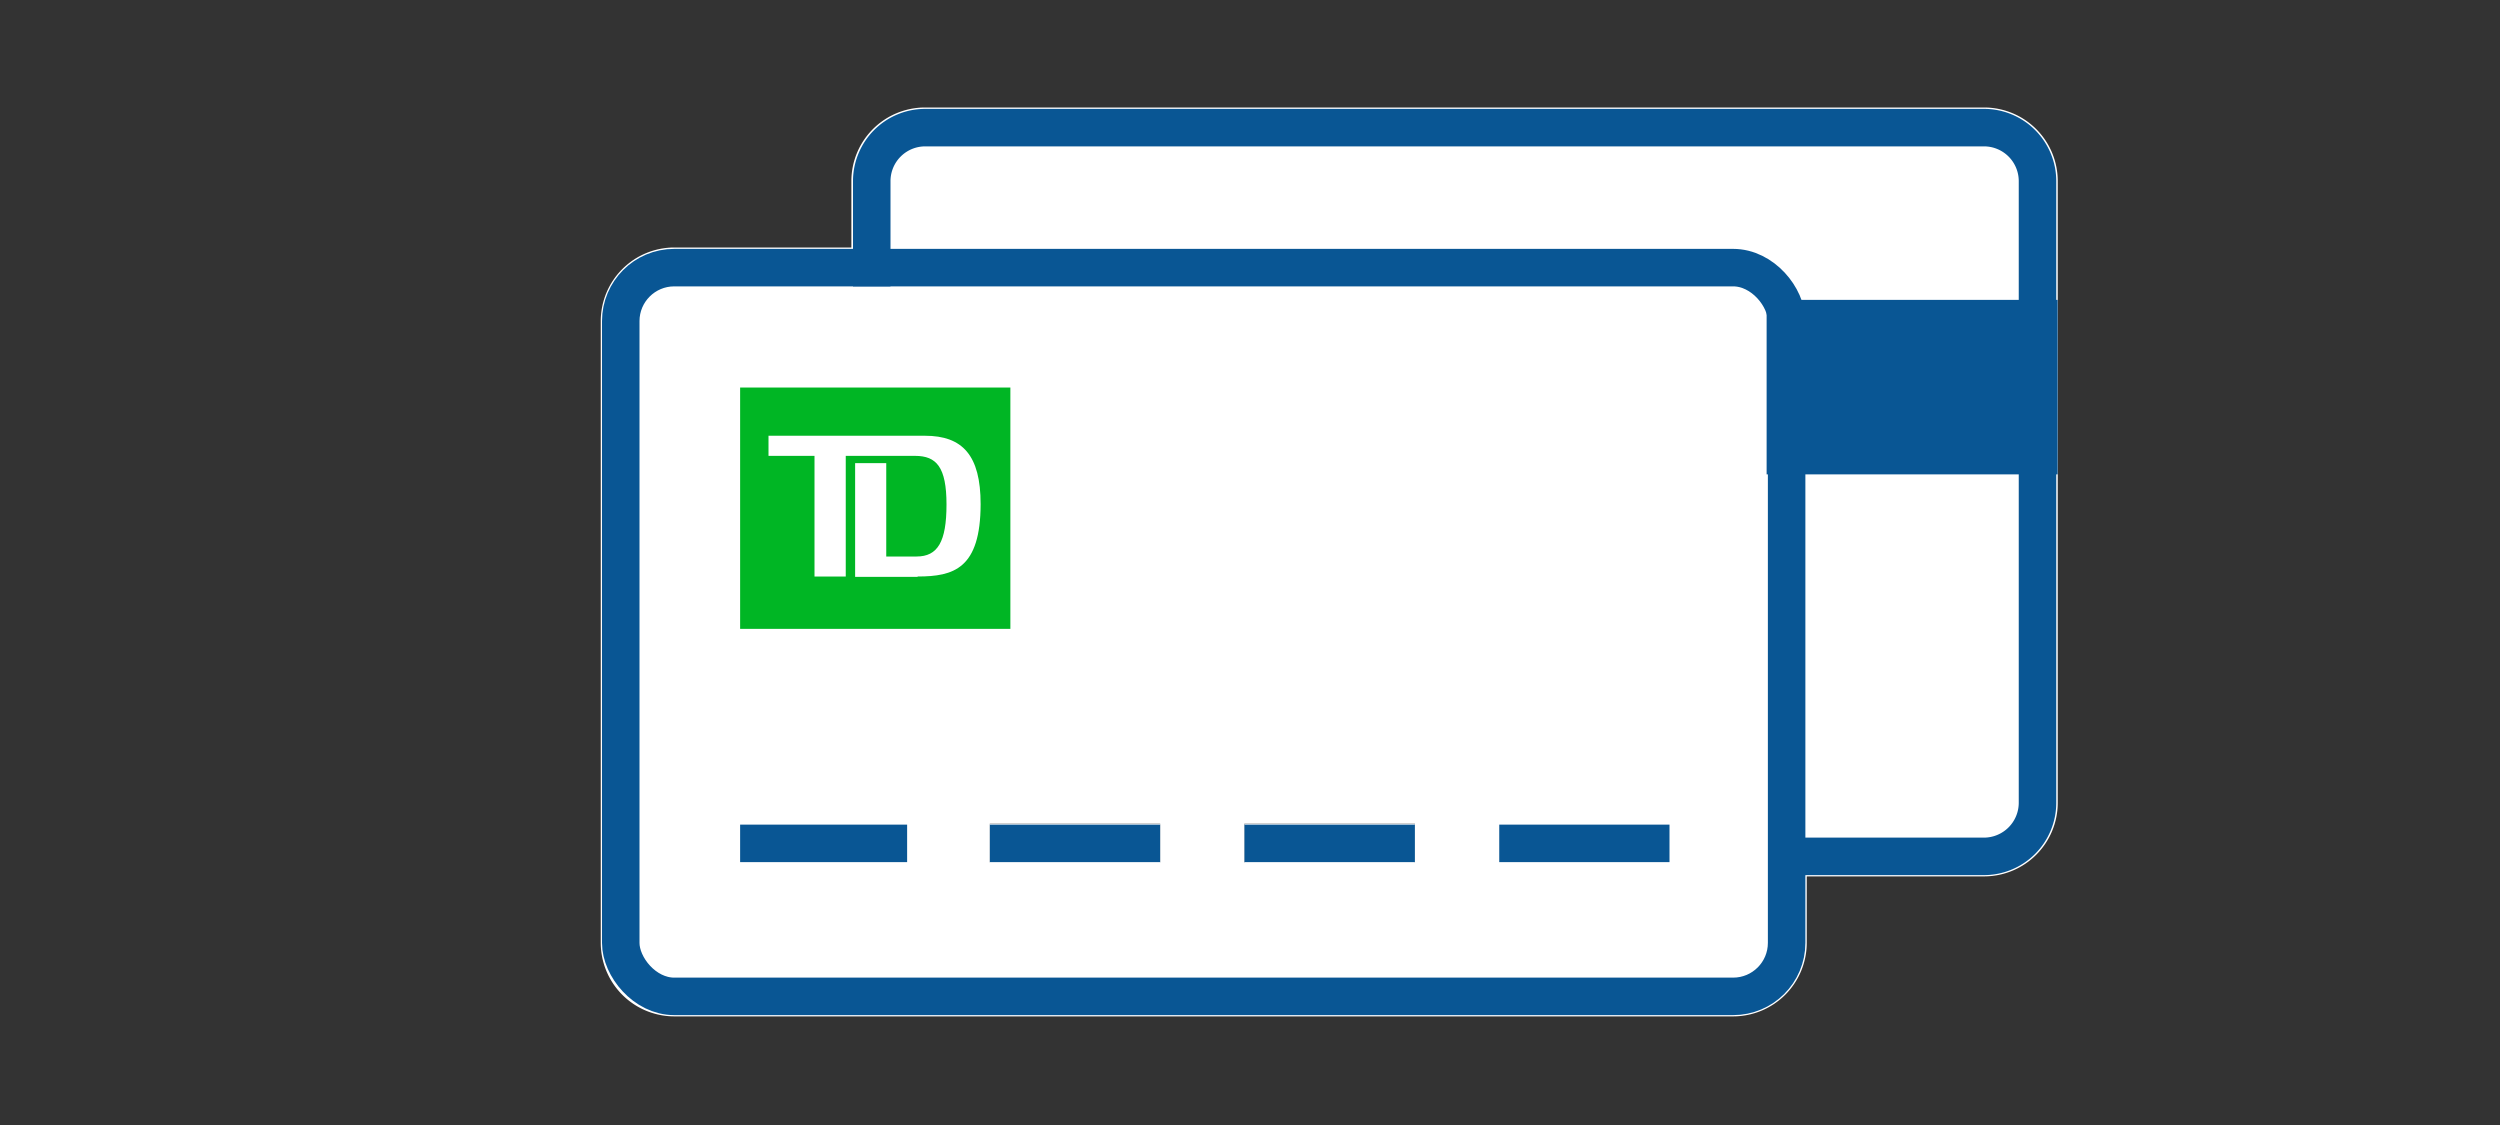
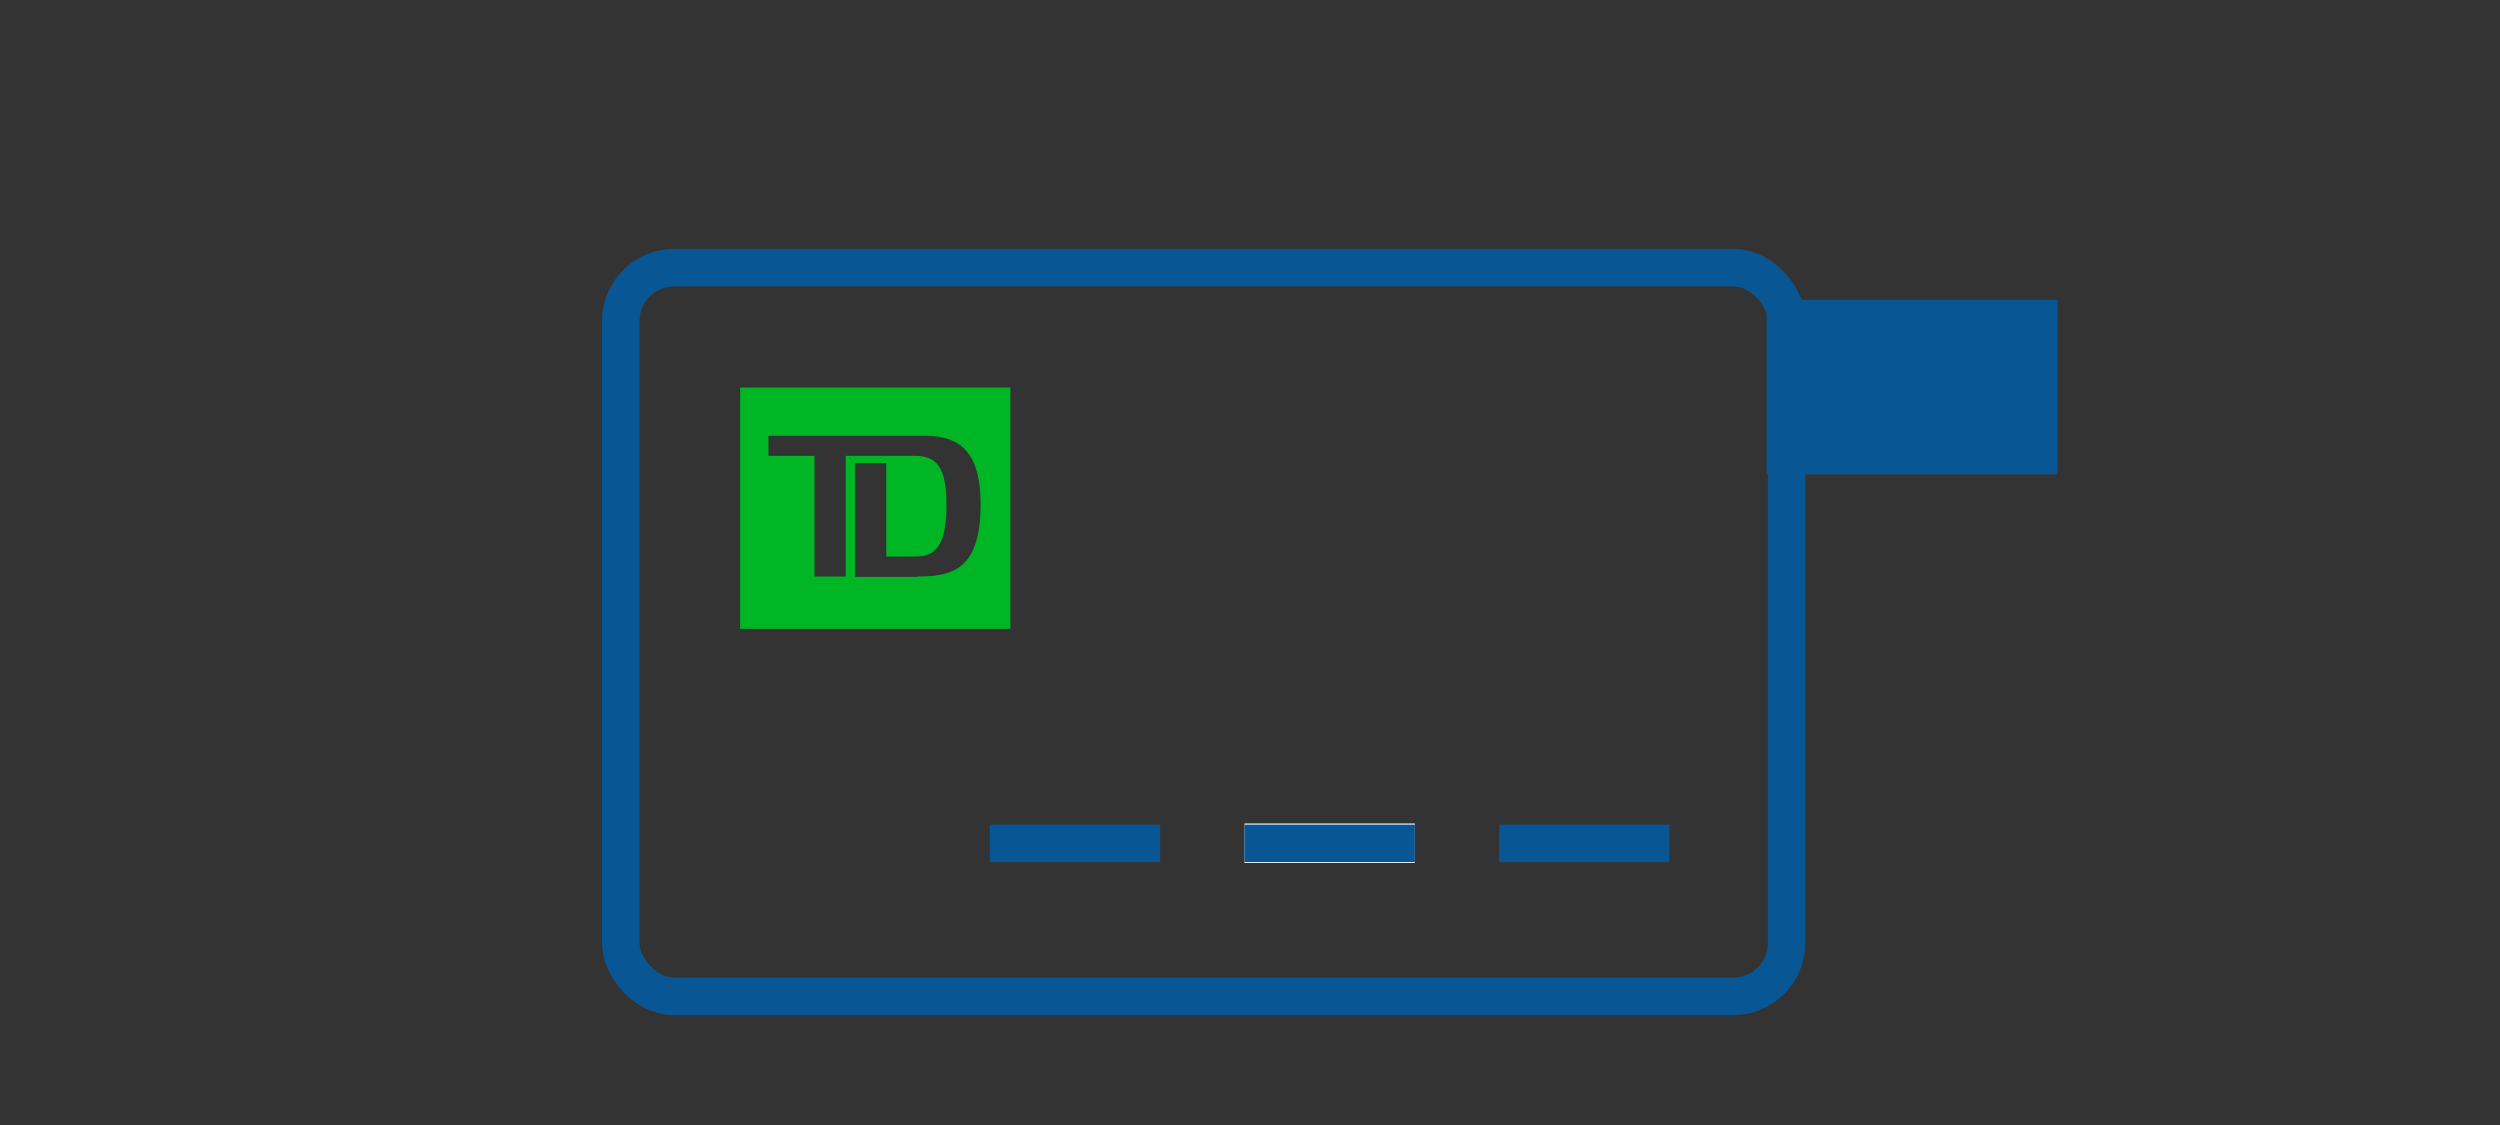
<svg xmlns="http://www.w3.org/2000/svg" viewBox="0 0 200 90">
  <rect x="0" y="0" width="200" height="90" fill="#333333" stroke="none" />
  <title>TDAccessCard</title>
  <g id="FLT_ART_WORKS" data-name="FLT ART WORKS">
-     <rect x="79.19" y="65.88" width="13.62" height="3.16" style="fill:#fff" />
    <rect x="99.56" y="65.88" width="13.63" height="3.16" style="fill:#fff" />
-     <path d="M158.73,8.6H74a5.89,5.89,0,0,0-5.89,5.88V19.8H53.94a5.89,5.89,0,0,0-5.88,5.88V75.43a5.89,5.89,0,0,0,5.88,5.88h84.72a5.89,5.89,0,0,0,5.88-5.88V70.11h14.19a5.89,5.89,0,0,0,5.89-5.88V14.48A5.89,5.89,0,0,0,158.73,8.6ZM92.81,69H79.19V65.88H92.81Zm20.38,0H99.56V65.88h13.63Z" style="fill:#fff" />
    <path d="M59.21,31V50.31H80.83V31Zm14.2,15.15h-5V37.05H70.9v7.47h2.43c1.68,0,2.39-1.17,2.39-4.16s-.8-3.89-2.51-3.89H67.66v9.65h-2.5V36.47H61.48V34.86H74c3,0,4.45,1.56,4.45,5.47C78.44,45.49,76.3,46.12,73.41,46.12Z" style="fill:#00b624" />
    <rect x="49.66" y="21.41" width="93.27" height="58.3" rx="4.28" style="fill:none;stroke:#095694;stroke-linecap:square;stroke-miterlimit:10;stroke-width:3px" />
-     <line x1="59.21" y1="67.47" x2="72.57" y2="67.47" style="fill:none;stroke:#095694;stroke-miterlimit:10;stroke-width:3px" />
    <line x1="79.19" y1="67.47" x2="92.81" y2="67.47" style="fill:none;stroke:#095694;stroke-miterlimit:10;stroke-width:3px" />
    <line x1="99.56" y1="67.47" x2="113.19" y2="67.47" style="fill:none;stroke:#095694;stroke-miterlimit:10;stroke-width:3px" />
    <line x1="119.94" y1="67.47" x2="133.56" y2="67.47" style="fill:none;stroke:#095694;stroke-miterlimit:10;stroke-width:3px" />
-     <path d="M69.74,21.41V14.49A4.28,4.28,0,0,1,74,10.21h84.71A4.28,4.28,0,0,1,163,14.49V64.23a4.29,4.29,0,0,1-4.28,4.28H142.94" style="fill:none;stroke:#095694;stroke-linecap:square;stroke-miterlimit:10;stroke-width:3px" />
    <rect x="141.33" y="23.99" width="23.28" height="13.96" style="fill:#095694" />
  </g>
</svg>